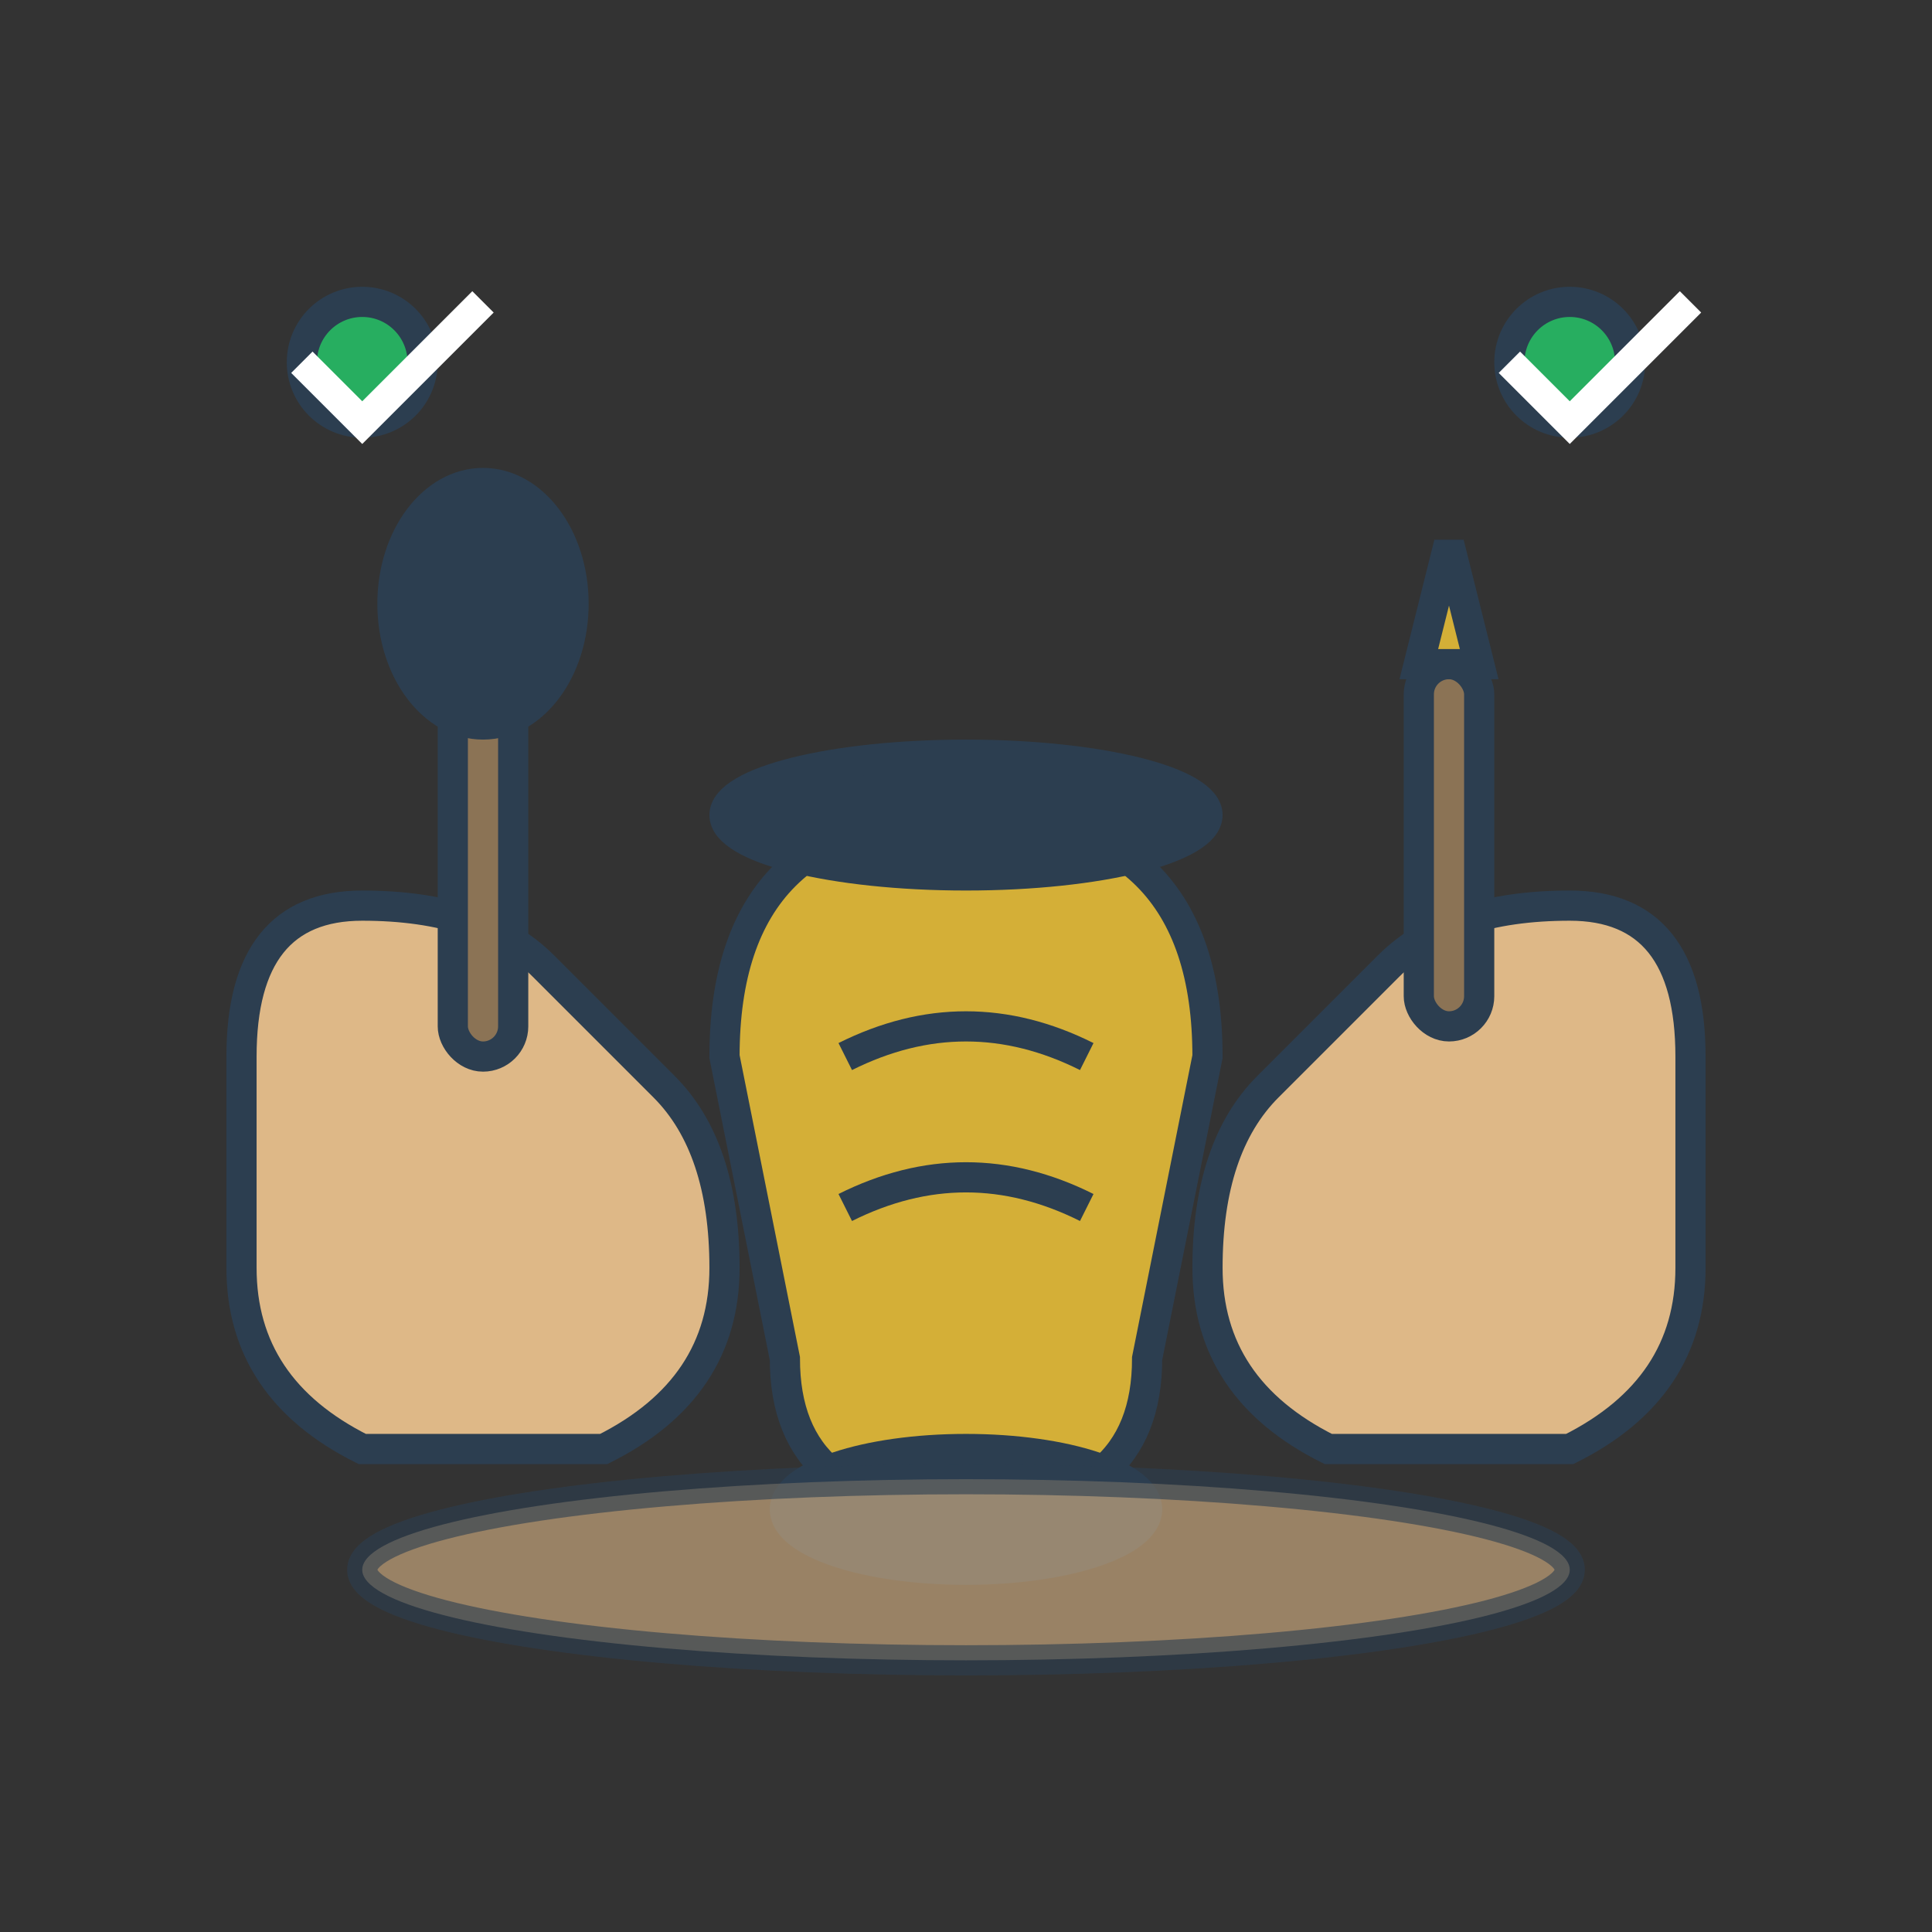
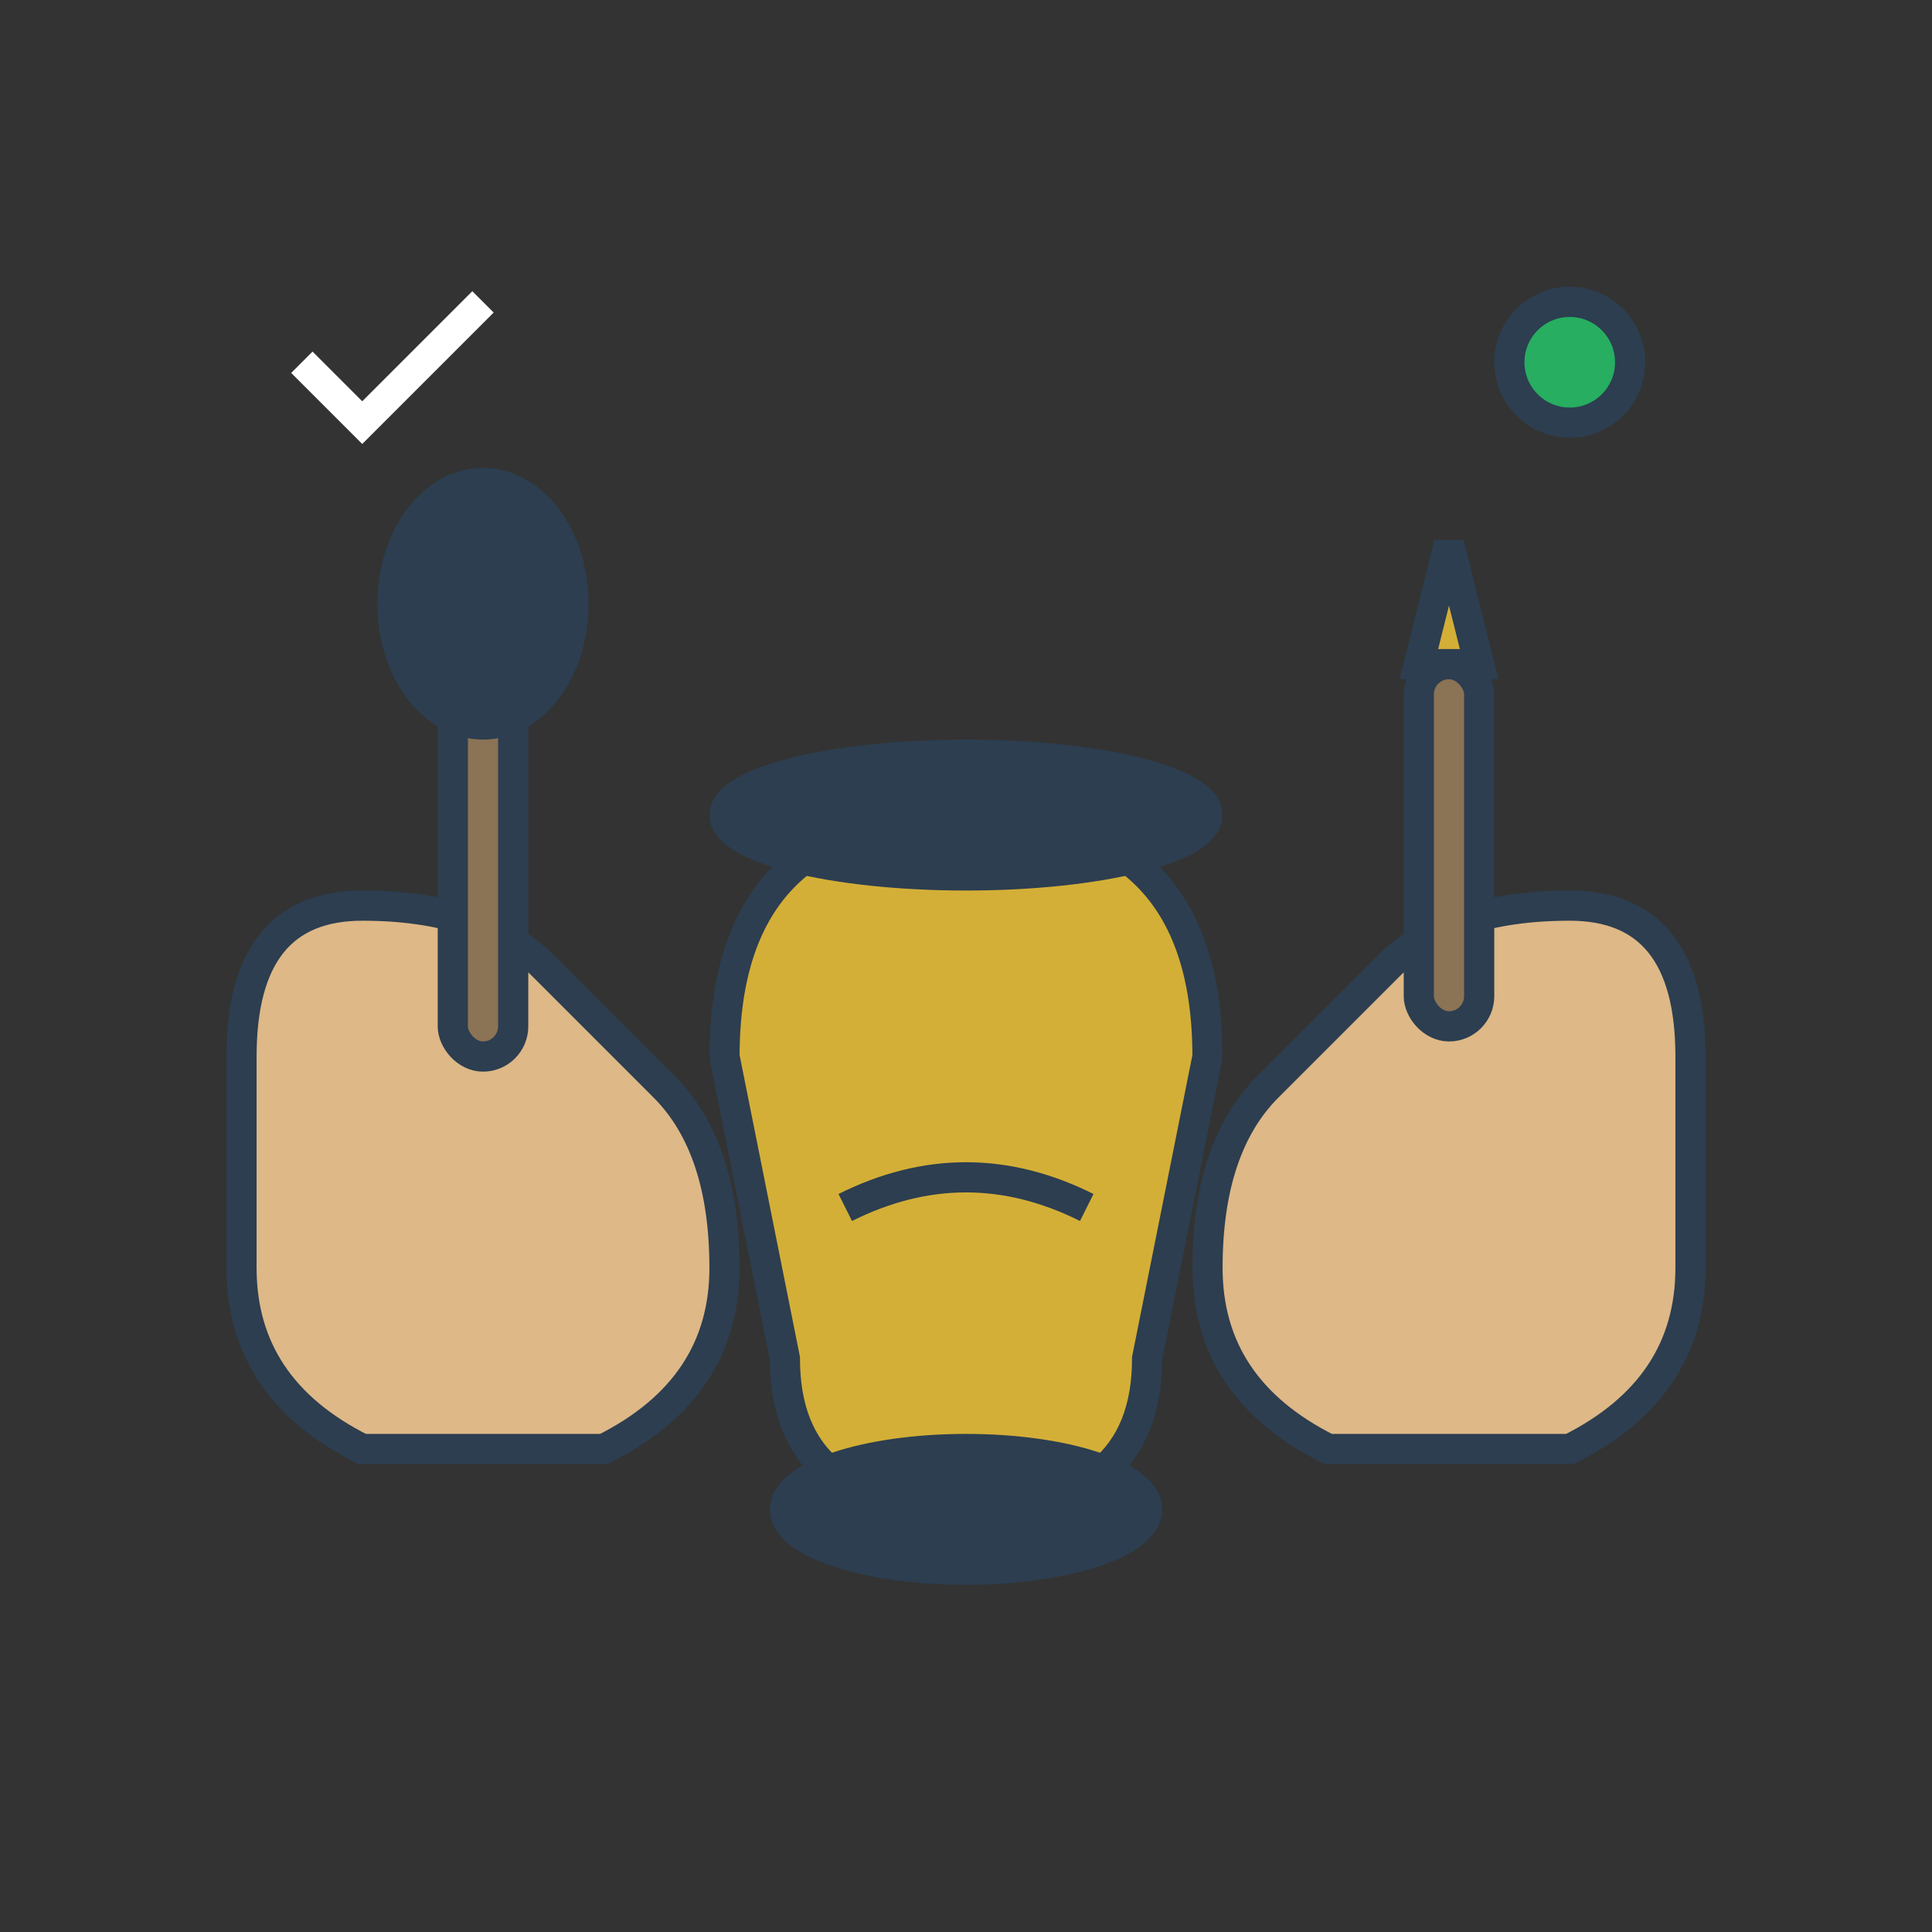
<svg xmlns="http://www.w3.org/2000/svg" viewBox="0 0 64 64" fill="none">
  <rect x="0" y="0" width="64" height="64" fill="#333333" stroke="none" />
  <g fill="#d4af37" stroke="#2c3e50" stroke-width="1">
    <path d="M8 35Q8 30 12 30Q16 30 18 32L22 36Q24 38 24 42Q24 46 20 48L12 48Q8 46 8 42Z" fill="#deb887" />
    <path d="M56 35Q56 30 52 30Q48 30 46 32L42 36Q40 38 40 42Q40 46 44 48L52 48Q56 46 56 42Z" fill="#deb887" />
    <g transform="translate(32, 35)">
      <path d="M-6 10L-8 0Q-8 -8 0 -8Q8 -8 8 0L6 10Q6 15 0 15Q-6 15 -6 10Z" fill="#d4af37" />
      <ellipse cx="0" cy="15" rx="6" ry="2" fill="#2c3e50" />
      <ellipse cx="0" cy="-8" rx="8" ry="2" fill="#2c3e50" />
      <path d="M-4 5Q0 3 4 5" stroke="#2c3e50" stroke-width="1" fill="none" />
-       <path d="M-4 0Q0 -2 4 0" stroke="#2c3e50" stroke-width="1" fill="none" />
    </g>
    <g transform="translate(15, 20)">
      <rect x="0" y="0" width="2" height="15" rx="1" fill="#8b7355" />
      <ellipse cx="1" cy="0" rx="3" ry="4" fill="#2c3e50" />
    </g>
    <g transform="translate(47, 22)">
      <rect x="0" y="0" width="2" height="12" rx="1" fill="#8b7355" />
      <polygon points="0,0 2,0 1,-4" fill="#d4af37" />
    </g>
-     <ellipse cx="32" cy="52" rx="20" ry="3" fill="#deb887" opacity="0.6" />
-     <circle cx="12" cy="12" r="2" fill="#27ae60" />
    <circle cx="52" cy="12" r="2" fill="#27ae60" />
    <path d="M10 12L12 14L16 10" stroke="#ffffff" stroke-width="1" fill="none" />
-     <path d="M50 12L52 14L56 10" stroke="#ffffff" stroke-width="1" fill="none" />
  </g>
</svg>